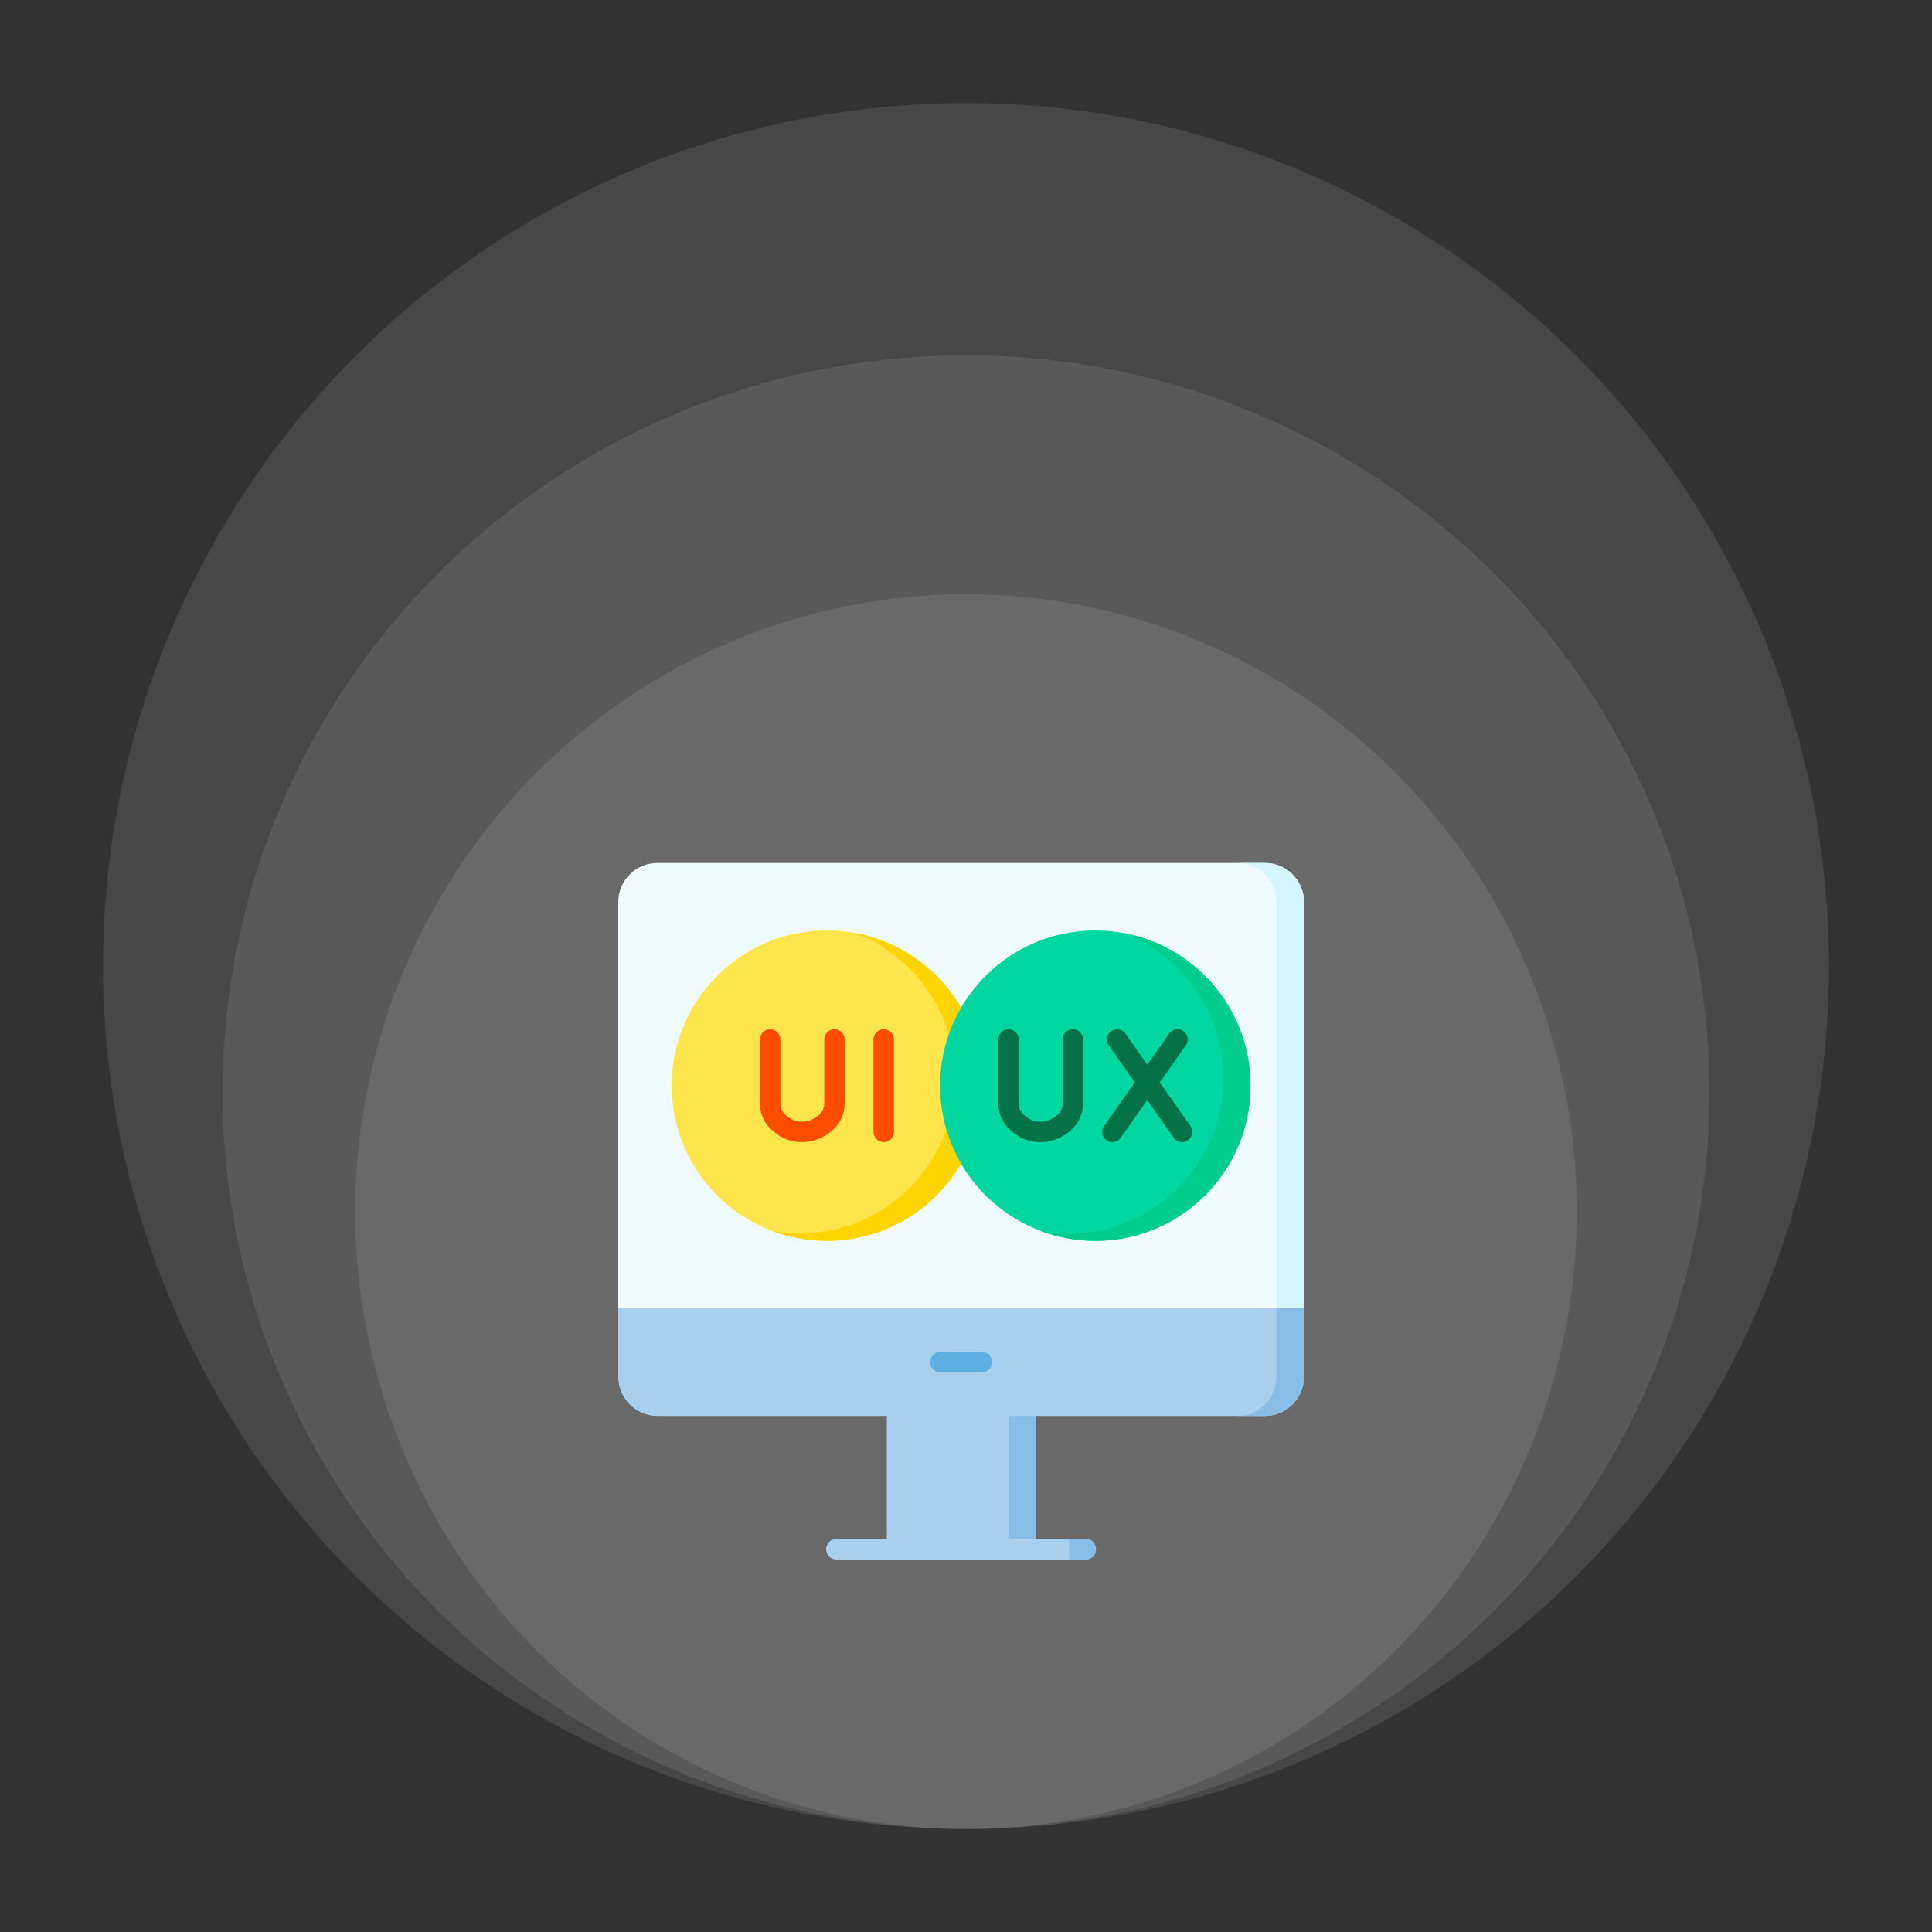
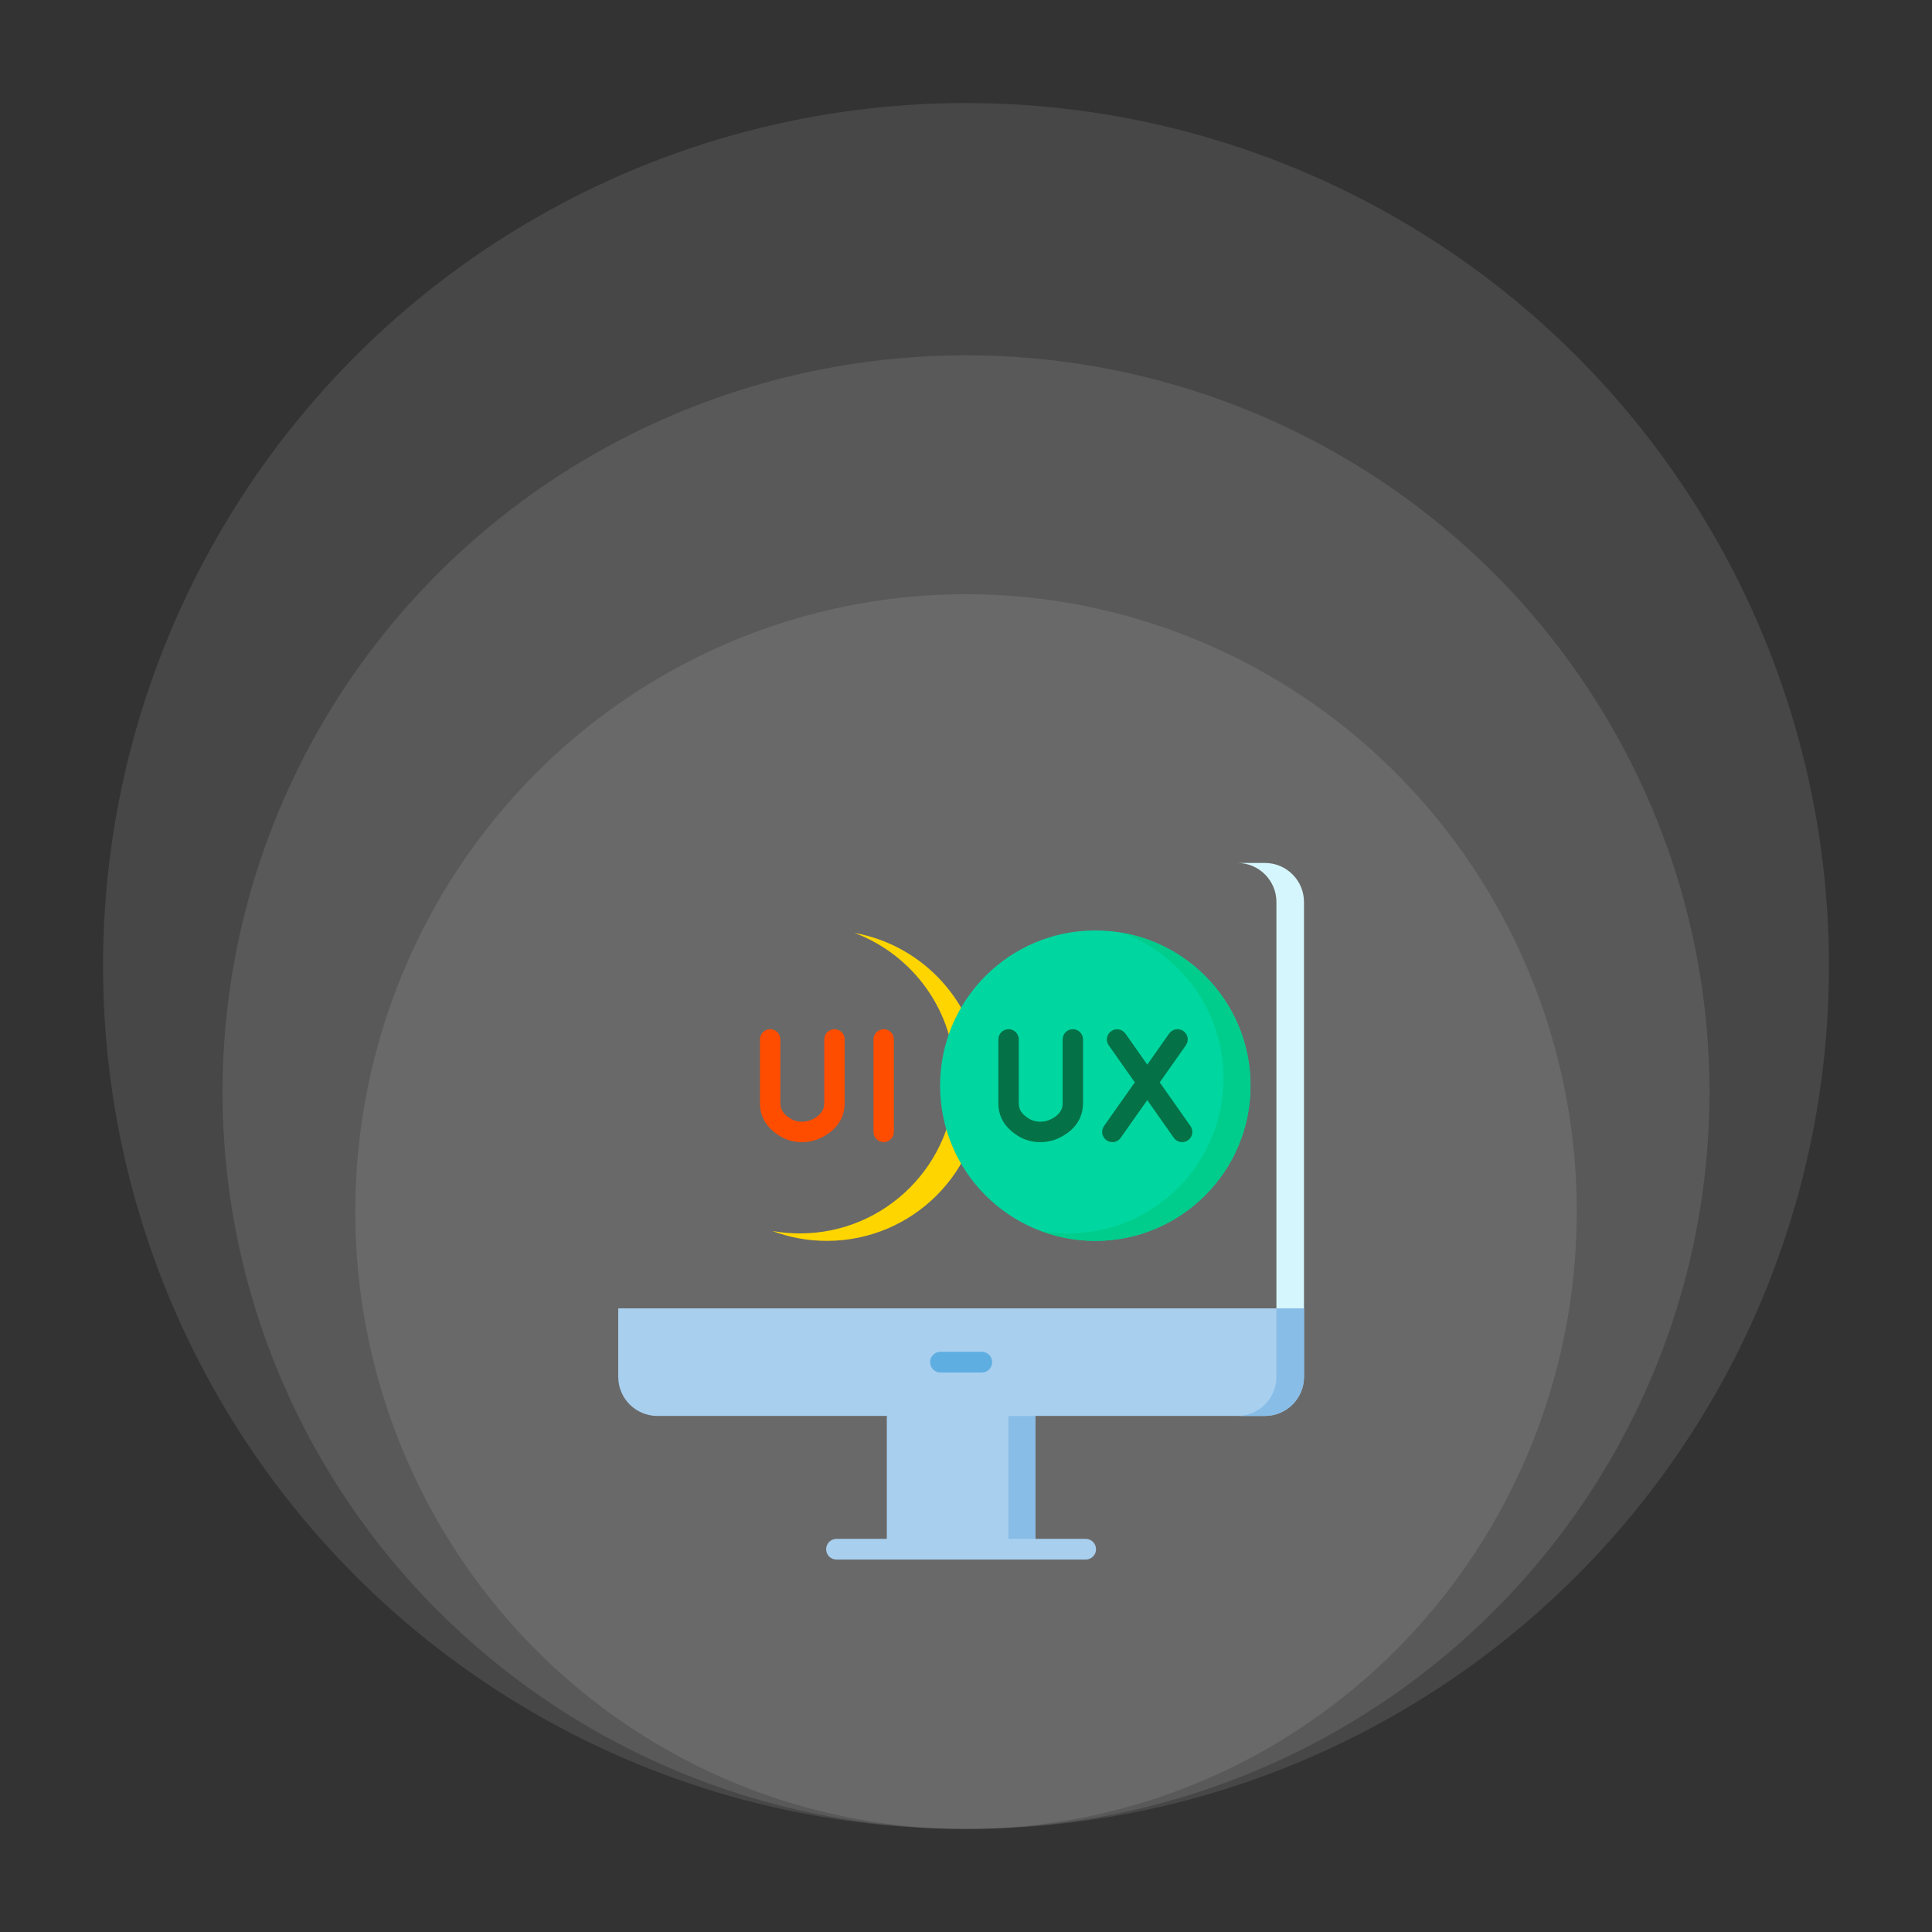
<svg xmlns="http://www.w3.org/2000/svg" width="150" height="150" viewBox="0 0 150 150" fill="none">
  <rect x="0" y="0" width="150" height="150" fill="#333333" stroke="none" />
  <ellipse cx="75.002" cy="94.067" rx="47.416" ry="47.931" fill="white" fill-opacity="0.1" />
  <ellipse cx="75.001" cy="84.794" rx="57.723" ry="57.208" fill="white" fill-opacity="0.1" />
  <ellipse cx="75" cy="75" rx="67" ry="67" fill="white" fill-opacity="0.1" />
-   <path d="M101.243 101.581L74.622 103.106L48 101.581V70.035C48 68.359 49.359 67 51.035 67H98.209C99.885 67 101.243 68.359 101.243 70.035V101.581H101.243Z" fill="#EFFBFF" />
  <path d="M101.242 70.035V101.581H99.101V70.035C99.101 68.358 97.742 67 96.066 67H98.207C99.883 67 101.242 68.358 101.242 70.035Z" fill="#D6F6FD" />
  <path d="M98.209 109.933H51.035C49.359 109.933 48 108.575 48 106.898V101.58H101.243V106.898C101.243 108.575 99.885 109.933 98.209 109.933Z" fill="#A8CFEE" />
  <path d="M101.244 101.581V106.899C101.244 108.575 99.886 109.934 98.209 109.934H96.066C97.743 109.934 99.101 108.576 99.101 106.899V101.581H101.244Z" fill="#88BDE7" />
  <path d="M80.382 120.297H68.852V109.934L74.44 109.029L80.382 109.934V120.297Z" fill="#A8CFEE" />
  <path d="M78.301 109.934H80.384V120.297H78.301V109.934Z" fill="#88BDE7" />
-   <path d="M64.198 96.34C70.853 96.34 76.248 90.945 76.248 84.29C76.248 77.635 70.853 72.24 64.198 72.24C57.543 72.24 52.148 77.635 52.148 84.29C52.148 90.945 57.543 96.34 64.198 96.34Z" fill="#FFE54C" />
  <path d="M76.249 84.291C76.249 90.946 70.854 96.341 64.199 96.341C62.706 96.341 61.277 96.07 59.957 95.572C60.665 95.699 61.383 95.763 62.102 95.762C68.757 95.762 74.152 90.367 74.152 83.712C74.152 78.551 70.906 74.147 66.344 72.432C71.976 73.443 76.249 78.368 76.249 84.291Z" fill="#FFD500" />
  <path d="M85.038 96.34C91.693 96.34 97.088 90.945 97.088 84.29C97.088 77.635 91.693 72.24 85.038 72.24C78.383 72.24 72.988 77.635 72.988 84.29C72.988 90.945 78.383 96.34 85.038 96.34Z" fill="#00D6A0" />
  <path d="M97.09 84.29C97.09 90.945 91.695 96.34 85.04 96.34C83.547 96.34 82.117 96.067 80.797 95.569C81.505 95.697 82.224 95.762 82.944 95.761C89.599 95.761 94.993 90.366 94.993 83.711C94.993 78.55 91.749 74.147 87.187 72.432C92.818 73.443 97.09 78.368 97.09 84.29Z" fill="#00CD8B" />
  <path d="M84.292 121.085H64.945C64.732 121.085 64.527 121 64.376 120.85C64.225 120.699 64.141 120.494 64.141 120.281C64.141 120.068 64.225 119.863 64.376 119.712C64.527 119.561 64.732 119.477 64.945 119.477H84.292C84.397 119.477 84.502 119.497 84.6 119.538C84.697 119.578 84.786 119.637 84.86 119.712C84.935 119.787 84.994 119.876 85.035 119.973C85.075 120.071 85.096 120.175 85.096 120.281C85.096 120.387 85.075 120.491 85.035 120.589C84.994 120.686 84.935 120.775 84.86 120.85C84.786 120.924 84.697 120.984 84.599 121.024C84.502 121.064 84.397 121.085 84.292 121.085Z" fill="#A8CFEE" />
  <path d="M76.226 106.562H73.015C72.802 106.562 72.597 106.477 72.447 106.326C72.296 106.175 72.211 105.971 72.211 105.757C72.211 105.544 72.296 105.34 72.447 105.189C72.597 105.038 72.802 104.953 73.015 104.953H76.226C76.44 104.953 76.644 105.038 76.795 105.189C76.946 105.34 77.031 105.544 77.031 105.757C77.031 105.971 76.946 106.175 76.795 106.326C76.644 106.477 76.44 106.562 76.226 106.562Z" fill="#5FAEE2" />
  <path d="M68.609 79.907C68.399 79.907 68.197 79.991 68.049 80.139C67.9 80.288 67.817 80.489 67.817 80.7V87.882C67.817 88.32 68.171 88.674 68.609 88.674C69.046 88.674 69.401 88.32 69.401 87.882V80.7C69.401 80.262 69.046 79.907 68.609 79.907ZM64.787 79.907C64.577 79.907 64.375 79.991 64.227 80.139C64.078 80.288 63.995 80.489 63.995 80.7V85.637C63.995 86.011 63.891 86.493 63.077 86.903C62.83 87.027 62.549 87.095 62.248 87.09C61.91 87.089 61.616 87.006 61.349 86.836C60.809 86.49 60.588 86.144 60.588 85.642V80.7C60.588 80.262 60.234 79.907 59.796 79.907C59.358 79.907 59.004 80.262 59.004 80.7V85.642C59.004 86.702 59.492 87.529 60.496 88.171C61.018 88.504 61.606 88.674 62.246 88.674H62.251C62.803 88.674 63.321 88.555 63.79 88.318C65.269 87.573 65.579 86.449 65.579 85.637V80.699C65.579 80.489 65.496 80.288 65.347 80.139C65.199 79.991 64.997 79.907 64.787 79.907Z" fill="#FF4D00" />
  <path d="M92.427 87.425L90.042 84.035L92.071 81.155C92.131 81.07 92.174 80.974 92.197 80.872C92.219 80.771 92.222 80.666 92.204 80.563C92.186 80.461 92.149 80.363 92.093 80.275C92.037 80.187 91.965 80.111 91.88 80.051C91.795 79.991 91.699 79.948 91.597 79.925C91.496 79.903 91.391 79.9 91.288 79.918C91.186 79.936 91.088 79.974 91 80.029C90.912 80.085 90.836 80.157 90.776 80.242L89.074 82.658L87.374 80.243C87.252 80.073 87.069 79.959 86.863 79.924C86.657 79.89 86.446 79.938 86.275 80.058C86.105 80.178 85.988 80.36 85.951 80.566C85.915 80.771 85.96 80.983 86.079 81.154L88.105 84.034L85.716 87.425C85.633 87.543 85.583 87.683 85.573 87.828C85.564 87.972 85.594 88.117 85.66 88.246C85.727 88.374 85.828 88.483 85.952 88.558C86.076 88.633 86.218 88.673 86.363 88.674C86.49 88.674 86.615 88.643 86.728 88.585C86.841 88.526 86.938 88.441 87.011 88.337L89.073 85.411L91.131 88.337C91.204 88.441 91.302 88.526 91.415 88.585C91.528 88.643 91.653 88.674 91.78 88.674C91.925 88.673 92.067 88.633 92.191 88.558C92.315 88.483 92.416 88.375 92.483 88.246C92.549 88.117 92.579 87.972 92.57 87.828C92.56 87.683 92.51 87.544 92.427 87.425ZM83.295 79.906C83.085 79.906 82.883 79.99 82.735 80.138C82.586 80.287 82.503 80.489 82.503 80.699V85.636C82.503 86.01 82.398 86.493 81.585 86.902C81.339 87.026 81.061 87.089 80.759 87.089H80.756C80.418 87.089 80.124 87.006 79.857 86.835C79.317 86.49 79.096 86.144 79.096 85.641V80.699C79.096 80.261 78.742 79.906 78.304 79.906C77.866 79.906 77.512 80.261 77.512 80.699V85.641C77.512 86.701 78 87.529 79.004 88.17C79.526 88.504 80.114 88.673 80.754 88.674H80.759C81.311 88.674 81.828 88.554 82.298 88.317C83.777 87.573 84.087 86.448 84.087 85.636V80.699C84.087 80.489 84.004 80.287 83.855 80.138C83.707 79.99 83.505 79.906 83.295 79.906Z" fill="#057146" />
-   <path d="M85.096 120.281C85.096 120.724 84.736 121.084 84.291 121.084H83.012V119.476H84.291C84.736 119.476 85.096 119.836 85.096 120.281Z" fill="#88BDE7" />
</svg>